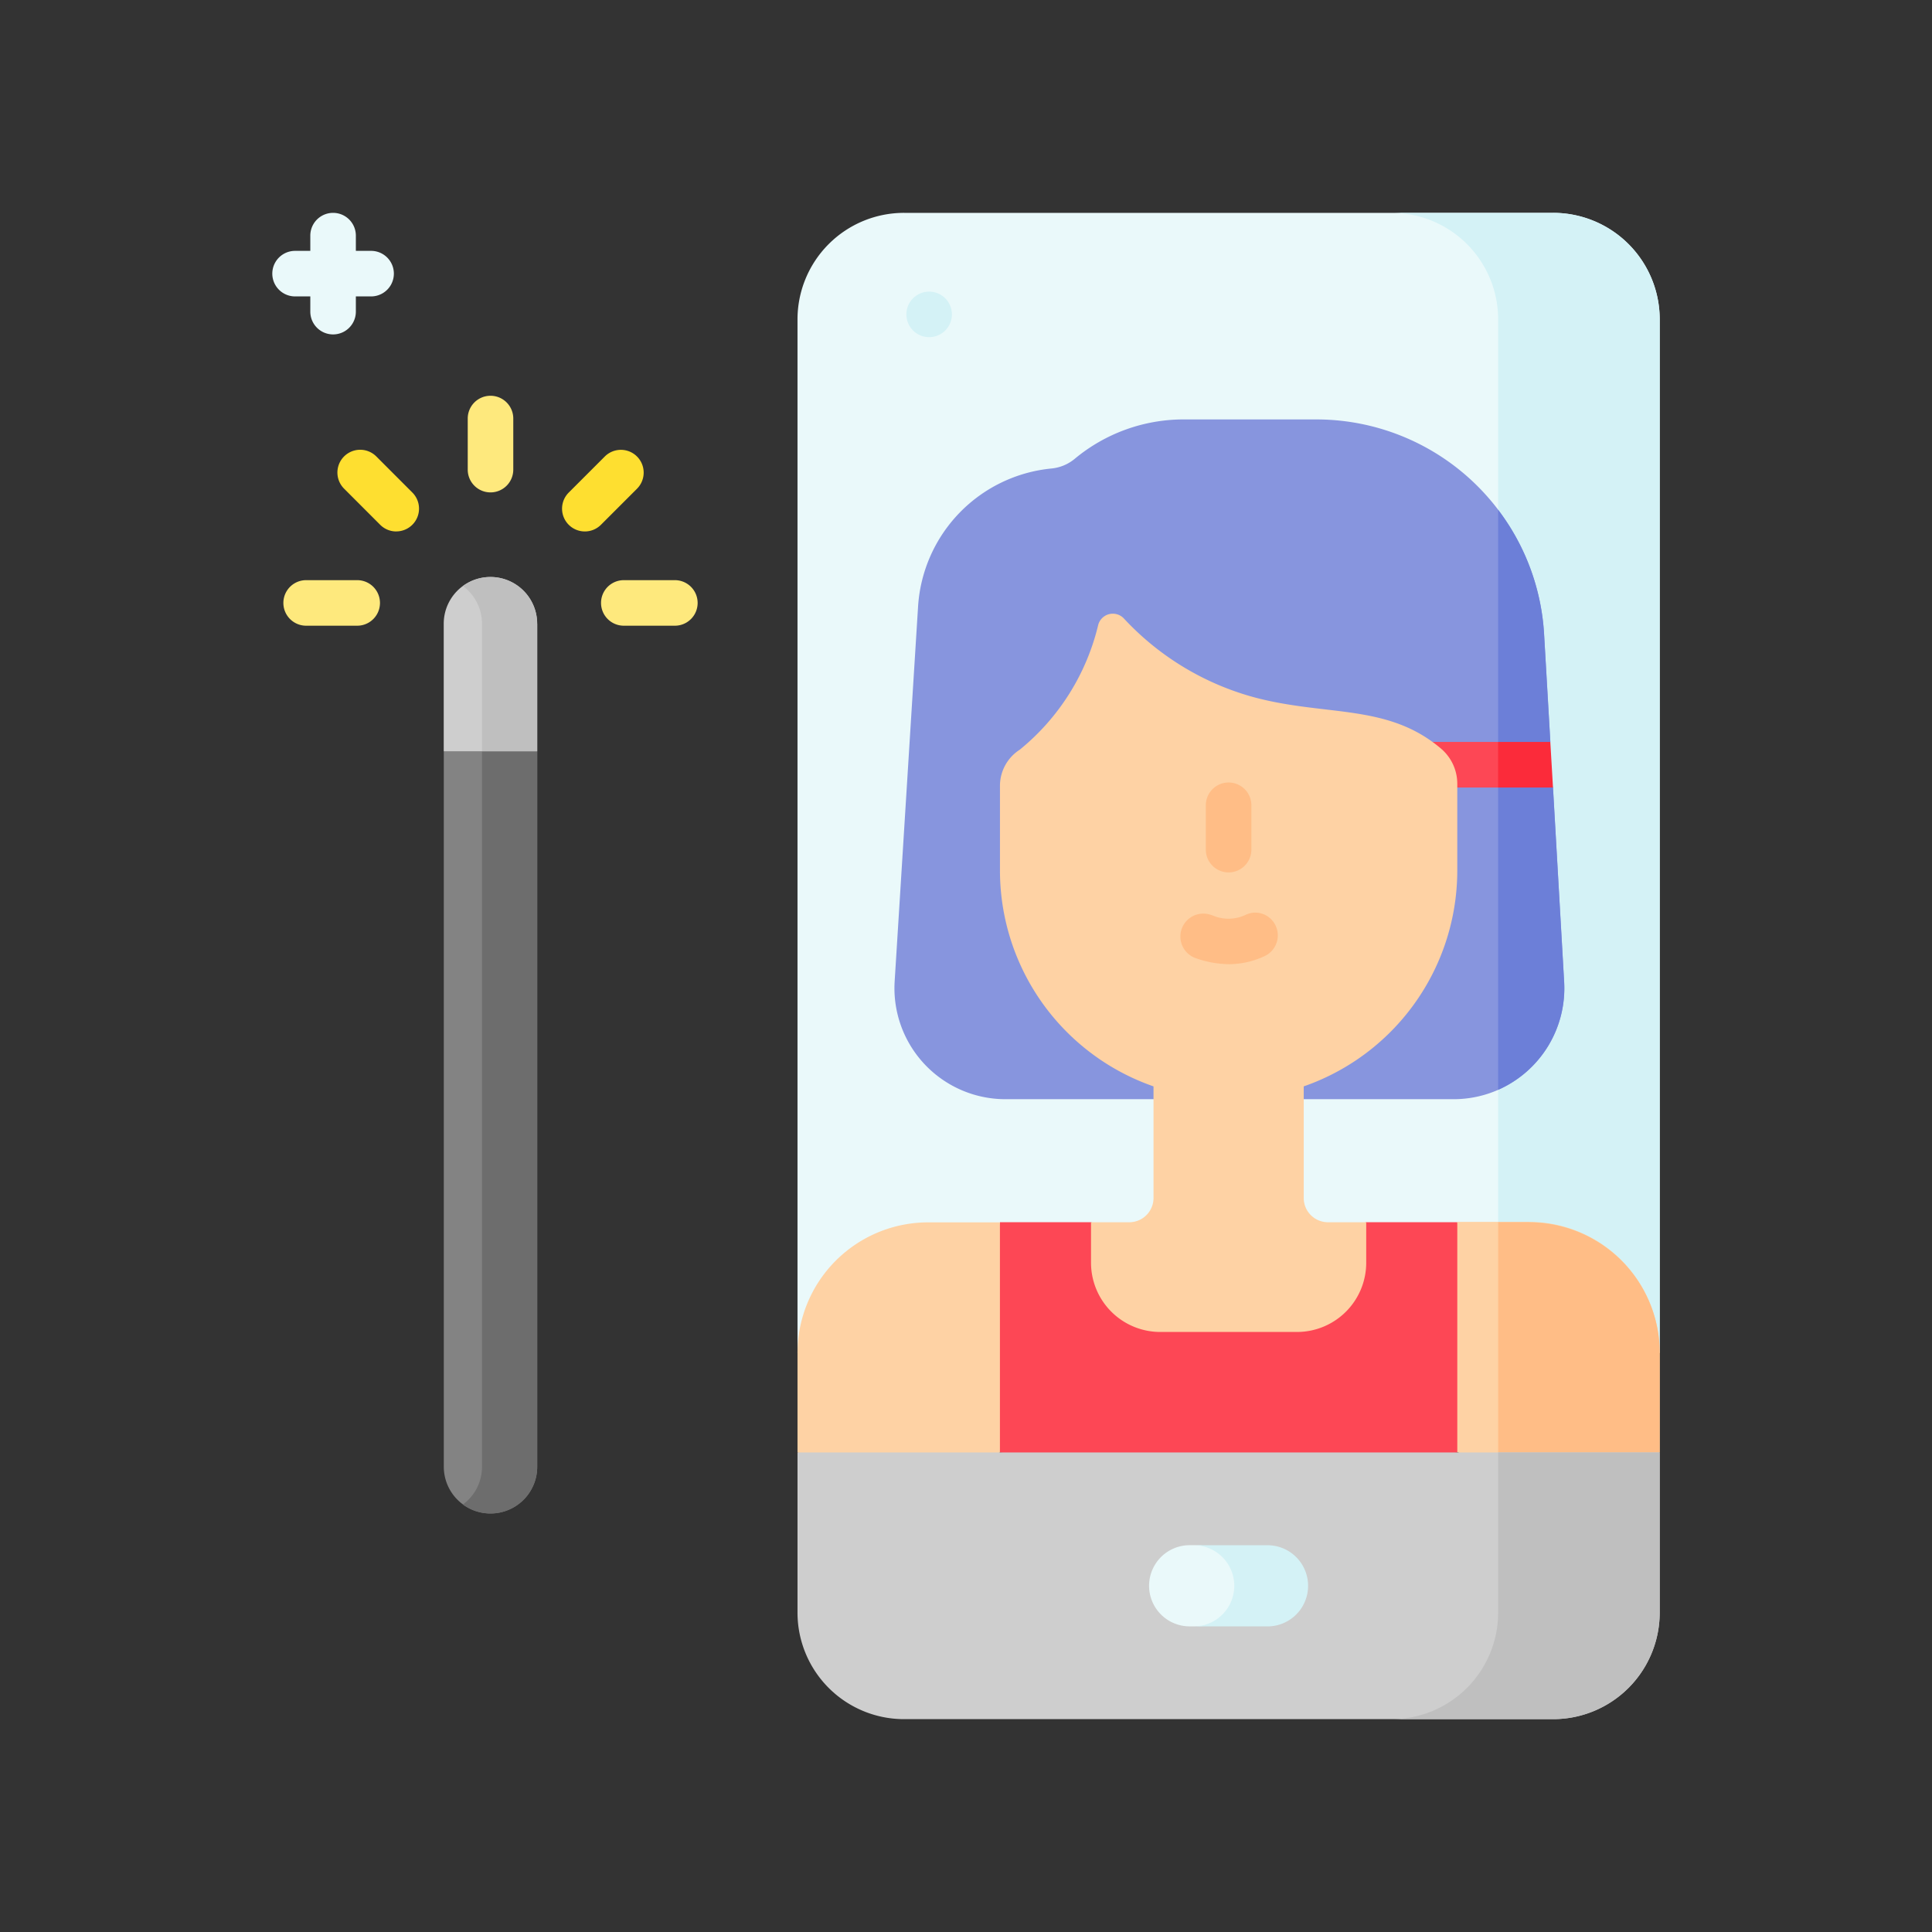
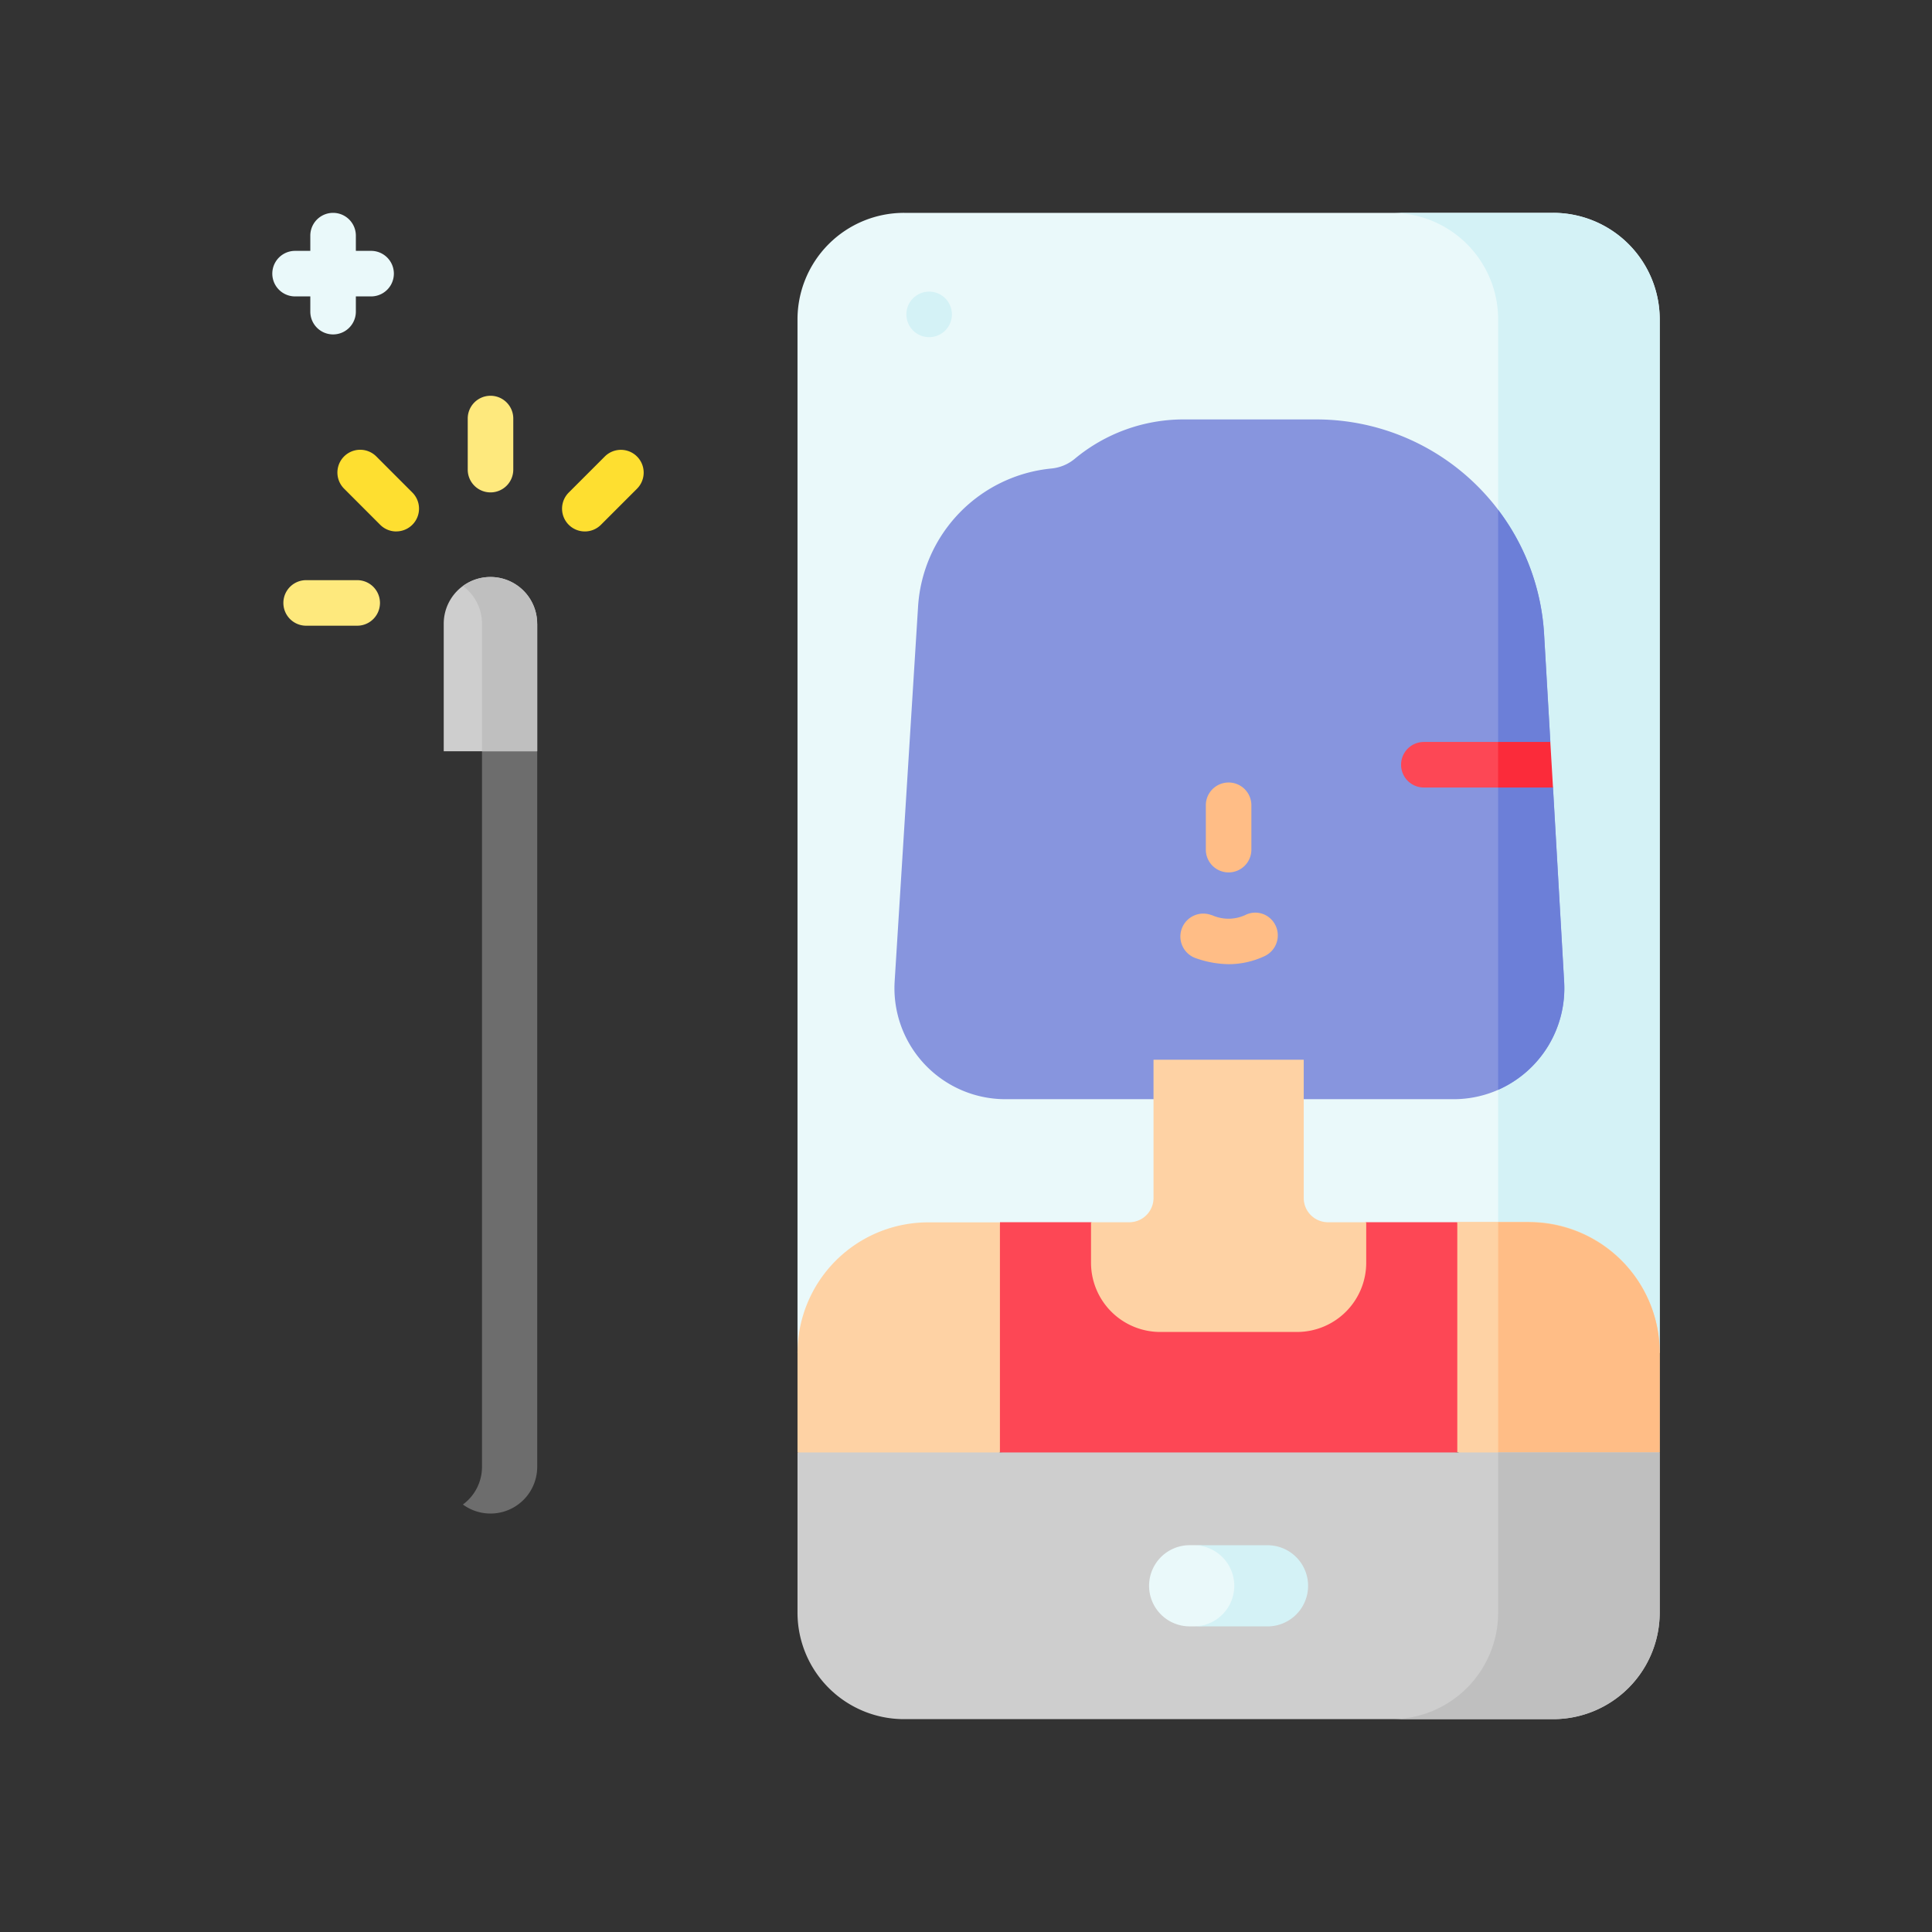
<svg xmlns="http://www.w3.org/2000/svg" width="52" height="52" viewBox="0 0 52 52">
  <rect x="0" y="0" width="52" height="52" fill="#333333" stroke="none" />
  <g id="sol-c-4" transform="translate(-1140 -72)">
    <rect id="hire-decicate-dec-img-1" width="52" height="52" transform="translate(1140 72)" fill="none" />
    <g id="Group_79435" data-name="Group 79435" transform="translate(1127.123 77.729)">
      <path id="Path_61217" data-name="Path 61217" d="M221.936,2.868V30.685H198.73V2.868A2.868,2.868,0,0,1,201.6,0h17.47A2.868,2.868,0,0,1,221.936,2.868Z" transform="translate(-164.388)" fill="#eaf9fa" />
      <path id="Path_61218" data-name="Path 61218" d="M407.874,2.868V30.685h-4.349V2.868A2.868,2.868,0,0,0,400.657,0h4.348A2.868,2.868,0,0,1,407.874,2.868Z" transform="translate(-350.325)" fill="#d4f2f6" />
      <path id="Path_61219" data-name="Path 61219" d="M271.09,343.087l.621,3.1-.621,3.1-5.944.643-6.365-.643-.753-3.1.753-3.1h2.451l3.726,1.1,3.68-1.1Z" transform="translate(-218.99 -315.92)" fill="#fd4755" />
      <path id="Path_61220" data-name="Path 61220" d="M204.178,343.087v6.2l-2.44.643-3.008-.643v-2.678a3.518,3.518,0,0,1,3.518-3.518h1.93Z" transform="translate(-164.388 -315.92)" fill="#fed2a4" />
      <path id="Path_61221" data-name="Path 61221" d="M247.928,88.261a2.973,2.973,0,0,1-1.2.252H234.668a2.988,2.988,0,0,1-2.983-3.175l.631-10.1a3.984,3.984,0,0,1,3.586-3.7,1.153,1.153,0,0,0,.638-.268,4.58,4.58,0,0,1,2.877-1.053h3.617a6.143,6.143,0,0,1,6.132,5.788l.168,2.892-.513.613.584.613.3,5.228A2.988,2.988,0,0,1,247.928,88.261Z" transform="translate(-194.728 -64.657)" fill="#8795de" />
      <path id="Path_61222" data-name="Path 61222" d="M436.871,116.544V100.932h0a6.112,6.112,0,0,1,1.237,3.356l.168,2.892-.513.613.584.613.3,5.228A2.988,2.988,0,0,1,436.871,116.544Z" transform="translate(-383.672 -92.94)" fill="#6c7fd8" />
      <path id="Path_61223" data-name="Path 61223" d="M406.49,181.068h-2a.613.613,0,0,1,0-1.226h2l.365.684Z" transform="translate(-353.29 -165.601)" fill="#fd4755" />
      <path id="Path_61224" data-name="Path 61224" d="M438.348,181.067h-1.478v-1.226h1.406Z" transform="translate(-383.672 -165.6)" fill="#fb2b3a" />
      <path id="Path_61225" data-name="Path 61225" d="M428.433,346.6v2.678l-2.724.8-2.724-.8v-6.2h1.93A3.518,3.518,0,0,1,428.433,346.6Z" transform="translate(-370.885 -315.919)" fill="#fed2a4" />
      <path id="Path_61226" data-name="Path 61226" d="M437.705,343.087h-.83v6.2l1.624.8,2.724-.8v-2.678a3.518,3.518,0,0,0-3.518-3.519Z" transform="translate(-383.675 -315.92)" fill="#ffbd86" />
      <path id="Path_61227" data-name="Path 61227" d="M304.22,291.564v-3.722h-4.043v3.722a.653.653,0,0,1-.653.653h-1.029v1.089a1.864,1.864,0,0,0,1.864,1.864h3.679a1.864,1.864,0,0,0,1.864-1.864v-1.089h-1.029A.653.653,0,0,1,304.22,291.564Z" transform="translate(-256.253 -265.049)" fill="#fed2a4" />
-       <path id="Path_61228" data-name="Path 61228" d="M267.538,140.9v2.284a6.154,6.154,0,1,0,12.309,0v-2.332a1.242,1.242,0,0,0-.437-.945c-1.43-1.216-3.067-.865-5-1.374a7.446,7.446,0,0,1-3.534-2.127.408.408,0,0,0-.691.16,6.181,6.181,0,0,1-2.114,3.369A1.156,1.156,0,0,0,267.538,140.9Z" transform="translate(-227.747 -125.486)" fill="#fed2a4" />
      <path id="Path_61229" data-name="Path 61229" d="M330.138,196.041a.613.613,0,0,1-.613-.613v-1.194a.613.613,0,1,1,1.226,0v1.194A.613.613,0,0,1,330.138,196.041Zm0,2.47a2.743,2.743,0,0,1-.87-.157.617.617,0,0,1,.364-1.179l.071.022a1.078,1.078,0,0,0,.884-.009.6.6,0,0,1,.682.1.616.616,0,0,1-.16,1.005A2.275,2.275,0,0,1,330.141,198.511Z" transform="translate(-284.193 -178.289)" fill="#ffbd86" />
-       <path id="Path_61230" data-name="Path 61230" d="M81.015,177.343V196.6a1.257,1.257,0,1,1-2.514,0V177.343l1.257-.487Z" transform="translate(-53.679 -162.852)" fill="#838383" />
      <path id="Path_61231" data-name="Path 61231" d="M86.992,178.9v19.257a1.257,1.257,0,0,1-2,1.014,1.256,1.256,0,0,0,.514-1.014V178.9l.574-.353Z" transform="translate(-59.656 -164.406)" fill="#6d6d6d" />
      <path id="Path_61232" data-name="Path 61232" d="M81.016,125.035v3.433H78.5v-3.433a1.257,1.257,0,1,1,2.514,0Z" transform="translate(-53.68 -113.977)" fill="#cecece" />
      <path id="Path_61233" data-name="Path 61233" d="M86.992,125.035v3.433H85.506v-3.433a1.253,1.253,0,0,0-.368-.889,1.335,1.335,0,0,0-.146-.125,1.257,1.257,0,0,1,2,1.014Z" transform="translate(-59.656 -113.977)" fill="#bfbfbf" />
      <path id="Path_61234" data-name="Path 61234" d="M25.956,126.079H24.582a.613.613,0,1,1,0-1.226h1.374a.613.613,0,1,1,0,1.226Z" transform="translate(-3.465 -114.967)" fill="#fee97d" />
      <path id="Path_61235" data-name="Path 61235" d="M43.907,82.74a.611.611,0,0,1-.433-.18l-.971-.972a.613.613,0,0,1,.867-.867l.971.972a.613.613,0,0,1-.433,1.046Z" transform="translate(-20.365 -74.165)" fill="#fedf30" />
      <path id="Path_61236" data-name="Path 61236" d="M87.248,64.788a.613.613,0,0,1-.613-.613V62.8a.613.613,0,0,1,1.226,0v1.374A.613.613,0,0,1,87.248,64.788Z" transform="translate(-61.169 -57.264)" fill="#fee97d" />
      <path id="Path_61237" data-name="Path 61237" d="M119.291,82.74a.613.613,0,0,1-.433-1.046l.971-.971a.613.613,0,1,1,.867.867l-.971.971A.611.611,0,0,1,119.291,82.74Z" transform="translate(-90.674 -74.165)" fill="#fedf30" />
-       <path id="Path_61238" data-name="Path 61238" d="M133.938,126.08h-1.374a.613.613,0,0,1,0-1.226h1.374a.613.613,0,0,1,0,1.226Z" transform="translate(-102.897 -114.968)" fill="#fee97d" />
      <path id="Path_61239" data-name="Path 61239" d="M22.865,1.026h-.41V.616a.613.613,0,1,0-1.226,0v.41h-.41a.613.613,0,0,0,0,1.226h.41v.41a.613.613,0,1,0,1.226,0v-.41h.41a.613.613,0,0,0,0-1.226Z" transform="translate(0 -0.003)" fill="#eaf9fa" />
      <circle id="Ellipse_838" data-name="Ellipse 838" cx="0.613" cy="0.613" r="0.613" transform="translate(37.272 2.12)" fill="#d4f2f6" />
      <path id="Path_61240" data-name="Path 61240" d="M198.727,421.348h23.206v4.31a2.868,2.868,0,0,1-2.868,2.868h-17.47a2.868,2.868,0,0,1-2.868-2.868Z" transform="translate(-164.385 -387.984)" fill="#cecece" />
      <path id="Path_61241" data-name="Path 61241" d="M403.527,421.348v4.31a2.868,2.868,0,0,1-2.868,2.868h4.348a2.868,2.868,0,0,0,2.868-2.868v-4.31Z" transform="translate(-350.327 -387.984)" fill="#bfbfbf" />
      <path id="Path_61242" data-name="Path 61242" d="M321.592,453.971c0,.6-1.1,1.092-2.162,1.092h-.109a1.092,1.092,0,1,1,0-2.185h.109C320.369,452.879,321.592,453.368,321.592,453.971Z" transform="translate(-274.424 -417.018)" fill="#eaf9fa" />
      <path id="Path_61243" data-name="Path 61243" d="M335.388,452.879H333.4a1.092,1.092,0,0,1,0,2.185h1.987a1.092,1.092,0,0,0,0-2.185Z" transform="translate(-288.395 -417.018)" fill="#d4f2f6" />
    </g>
  </g>
</svg>